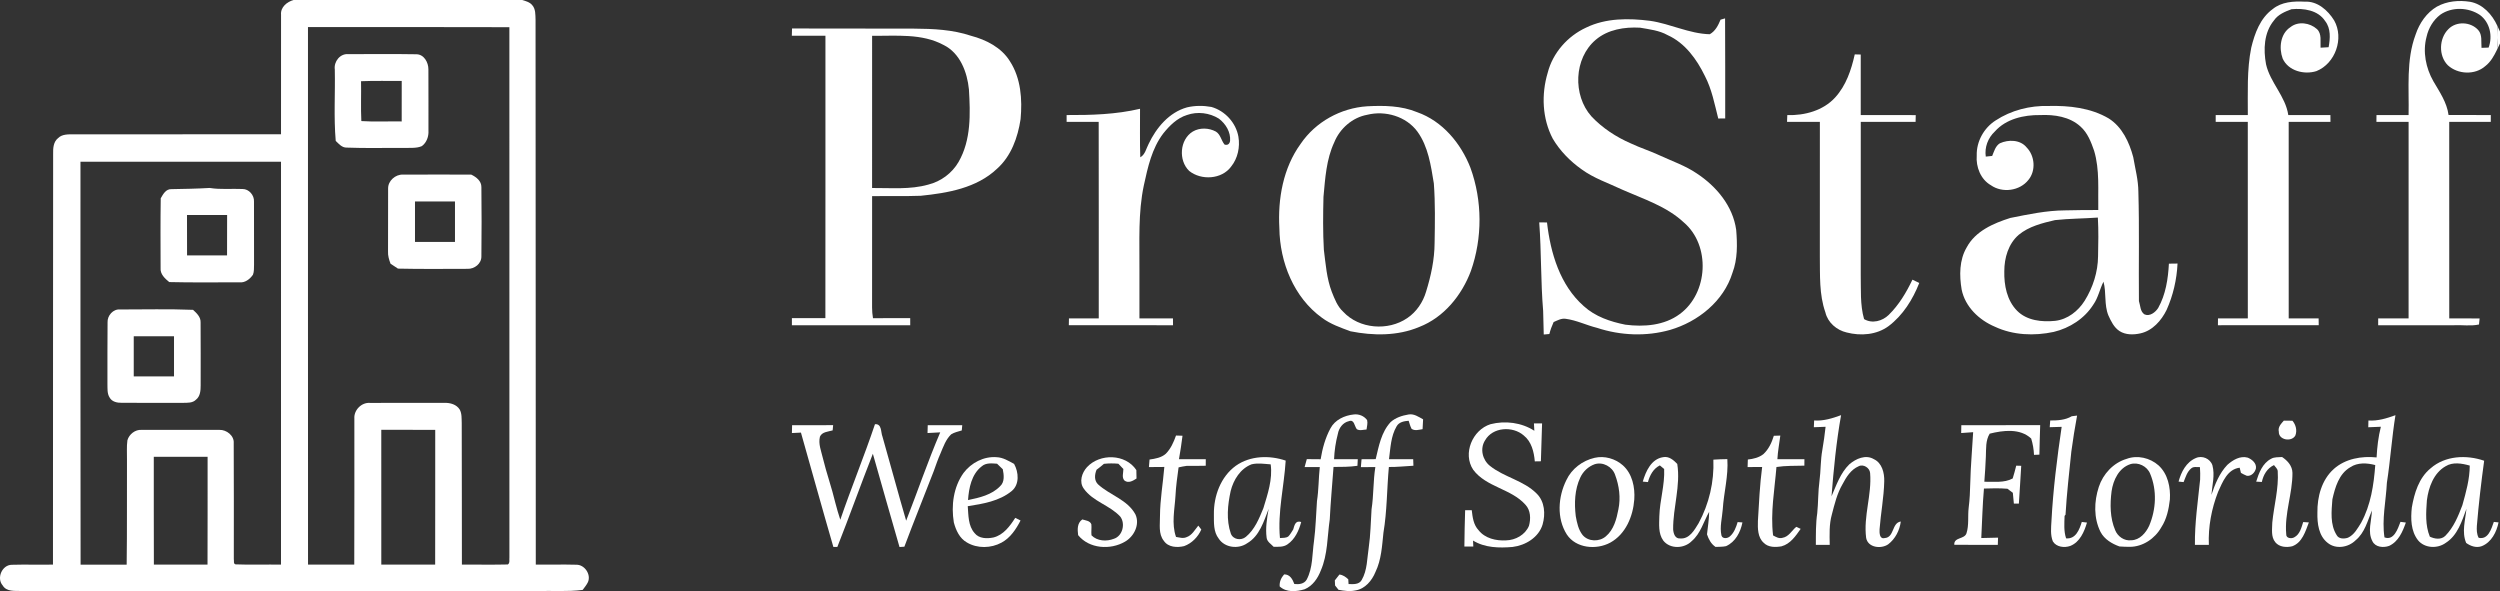
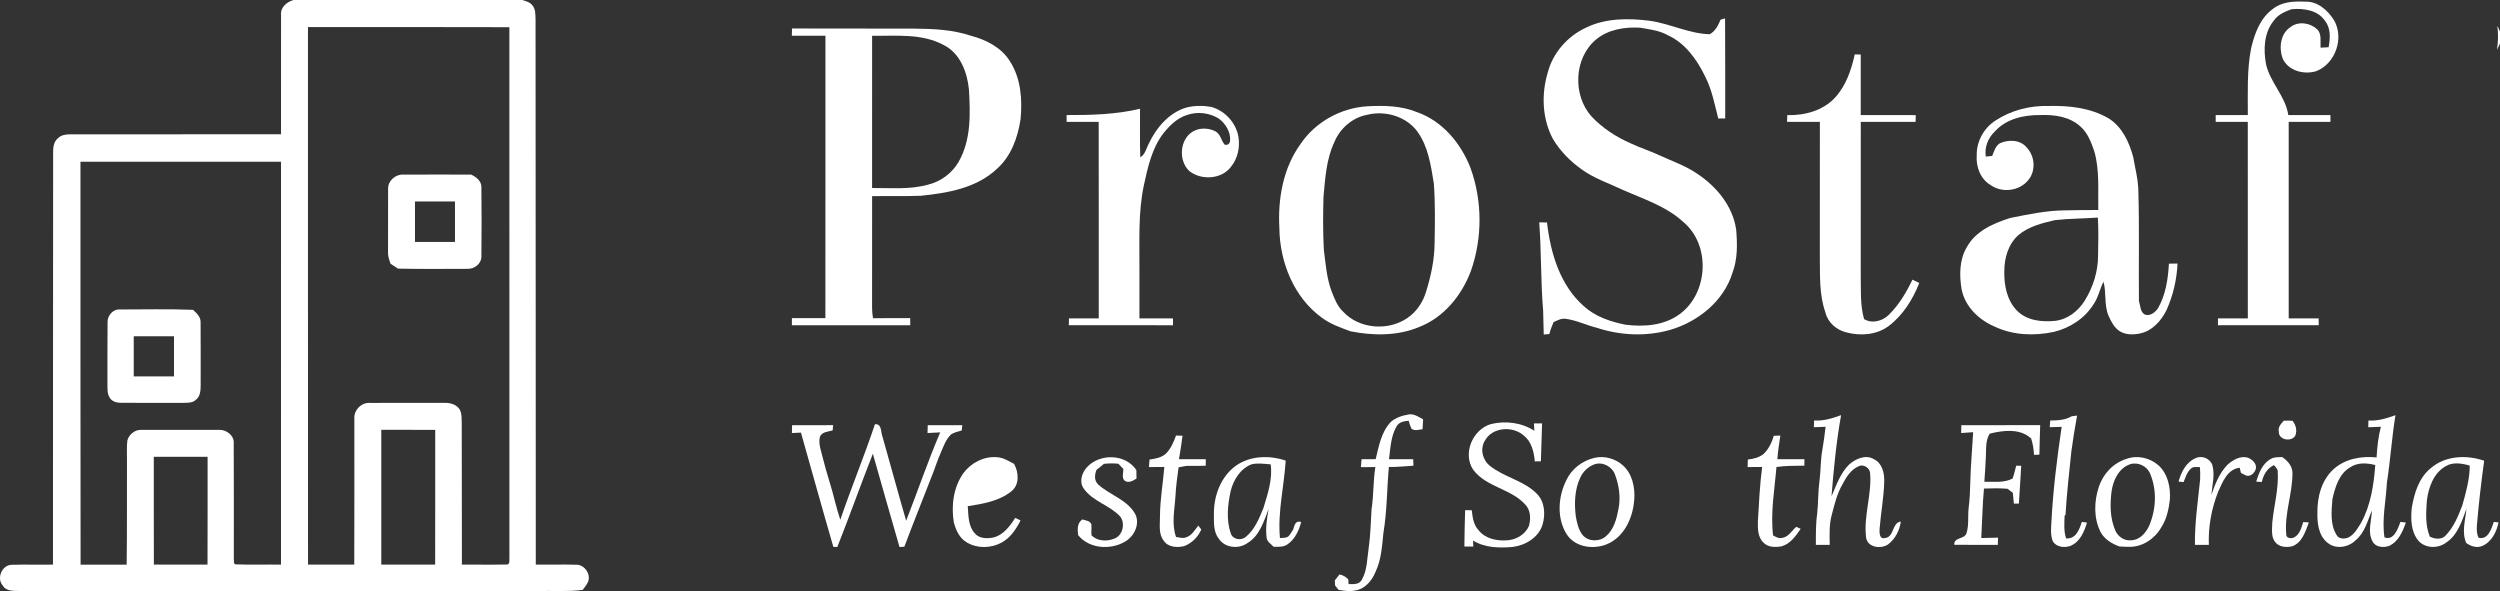
<svg xmlns="http://www.w3.org/2000/svg" id="Layer_1" viewBox="0 0 1511.66 357.44">
  <rect x="0" y="0" width="1511.66" height="357.44" fill="#333333" stroke="none" />
  <defs>
    <style>      .cls-1 {        fill: #fff;      }    </style>
  </defs>
  <g>
    <path class="cls-1" d="M177.53,0h138.26c2.11.66,4.43,1.24,5.93,3,2.25,2.4,1.98,5.96,2.11,9.01.17,109.8,0,219.6.14,329.4,8.17.06,16.34-.17,24.51.06,5-.09,9.01,5.83,7.06,10.45-.8,1.75-2.09,3.21-3.21,4.77-9.17,1.19-18.44.41-27.66.7-103.99-.01-207.98.06-311.97-.04-3.85-.13-8.79.53-11.08-3.36-3.86-4.41-.36-12.43,5.49-12.48,8.3-.25,16.62.05,24.92-.11.06-82.8,0-165.6.1-248.41-.07-3.35.13-7.19,2.97-9.46,2.51-2.51,6.23-2.28,9.49-2.31,41.78-.04,83.56-.01,125.33-.02.03-24.11-.03-48.21.02-72.32-.4-4.53,3.6-7.78,7.59-8.88ZM186.22,16.38c.03,108.34-.04,216.68.03,325.02,9.32,0,18.64,0,27.96.01.1-29.46.06-58.92.06-88.38-.36-5.02,4.31-9.79,9.36-9.41,15.01.01,30.02.03,45.02-.01,3.49-.16,7.45.92,9.36,4.09,1.33,2.49,1.06,5.41,1.18,8.14.12,28.52.03,57.04.1,85.56,9.27-.08,18.55.15,27.81-.09,1.39-1.02.72-2.89.92-4.33-.06-106.85-.02-213.69-.02-320.54-40.59-.16-81.19-.04-121.78-.06ZM48.66,97.8c.04,81.21-.09,162.41.07,243.62,9.28-.03,18.57-.03,27.86,0,.3-21.15.09-42.31.19-63.47.09-3.9-.29-7.84.26-11.72,1.02-3.64,4.72-6.58,8.58-6.3,15.68,0,31.37-.01,47.06,0,4.29-.15,9.03,3.5,8.64,8.09.14,23.34.05,46.69.06,70.03.27,1.01-.41,2.9,1.08,3.2,9.13.36,18.3.03,27.45.14.03-81.2,0-162.4.01-243.6H48.66ZM230.55,259.9c.01,27.17,0,54.33.01,81.5h32.57c.08-27.16,0-54.32.04-81.49-10.87-.03-21.74,0-32.62-.01ZM92.99,276.2c.04,21.74-.06,43.47.05,65.21,10.81-.02,21.63-.02,32.44,0,.11-21.74.02-43.47.05-65.21h-32.54Z" />
-     <path class="cls-1" d="M202.44,42.01c-.67-4.76,3.21-9.75,8.22-9.27,13.66-.02,27.33-.16,40.98.07,4.73-.06,7.43,4.94,7.4,9.13.08,12.35,0,24.71.03,37.07.23,3.49-1.1,7.23-3.99,9.34-3.28,1.44-7,.95-10.48,1.12-11.65-.12-23.32.25-34.96-.22-2.89.07-4.76-2.25-6.64-4.05-1.24-14.35-.26-28.8-.56-43.19ZM218.31,49.11c.16,8.03-.22,16.08.18,24.1,8.11.54,16.27.07,24.4.22.03-8.16,0-16.33.02-24.5-8.2.08-16.41-.17-24.6.18Z" />
    <path class="cls-1" d="M234.68,113.89c-.04-4.57,4.45-8.49,8.91-8.31,13.78-.07,27.56-.02,41.34-.01,3.02,1.45,6.21,3.85,6.15,7.57.16,13.95.16,27.91,0,41.87.1,4.39-4.18,7.71-8.36,7.54-14.03.02-28.06.19-42.09-.13-1.48-1.02-2.97-1.99-4.48-2.96-.9-2.4-1.67-4.89-1.52-7.5.05-12.69-.02-25.38.05-38.07ZM250.93,121.84c.01,8.15.01,16.3,0,24.46h24.18v-24.47c-8.06,0-16.12,0-24.18.01Z" />
-     <path class="cls-1" d="M97.19,119.89c1.47-2.52,3.1-5.67,6.52-5.52,7.7-.13,15.39-.27,23.08-.72,6.57,1.06,13.23.34,19.84.63,3.94-.04,7.19,3.81,6.95,7.65.05,12.68,0,25.36.03,38.04-.09,2.04.11,4.19-.65,6.13-1.84,2.68-4.81,5.02-8.25,4.61-14.13-.04-28.26.21-42.38-.15-2.61-2.14-5.56-4.8-5.22-8.53-.04-14.05-.13-28.1.08-42.14ZM113.07,130.01c.03,8.14-.03,16.29.04,24.43,8.06,0,16.12,0,24.18,0,.06-8.14,0-16.29.04-24.43-8.09-.01-16.17-.02-24.26,0Z" />
    <path class="cls-1" d="M65.04,194.95c-.21-4.1,3.34-8.22,7.6-7.82,14.69.01,29.41-.37,44.09.22,2.18,2.01,4.69,4.32,4.56,7.57.09,12.7.05,25.39.04,38.09,0,3.04-.2,6.63-2.82,8.66-2.05,2.08-5.11,1.87-7.79,1.92-12.37-.01-24.74.06-37.12-.03-2.68.07-5.86-.58-7.28-3.12-1.65-2.5-1.26-5.6-1.36-8.43.06-12.35-.08-24.71.08-37.06ZM80.87,203.33v24.27h24.35v-24.27h-24.35Z" />
  </g>
  <g>
    <path class="cls-1" d="M1374.23,5.48c5.42-4.41,12.64-4.81,19.33-4.47,7.68-.45,14.07,5.22,17.85,11.39,6.04,10.76.74,25.98-10.73,30.59-7.36,2.36-17.08-.1-20.44-7.61-2.35-6.38-1.41-15.02,4.73-18.99,4.69-3.71,11.75-2.64,16.02,1.21,3.06,2.89,1.93,7.48,2.17,11.24,1.61-.07,3.24-.16,4.88-.29.94-5.28,1.43-11.31-2.09-15.8-4.31-6.67-13.09-7.87-20.37-7.17-3.96,1.48-8.15,3.17-10.62,6.81-6.06,7.34-6.43,17.57-4.76,26.52,2.53,11.08,11.77,19.26,13.45,30.67,8.49-.02,16.97-.01,25.47-.01,0,1.03.02,3.08.03,4.11-8.42.04-16.84,0-25.26.02.01,39.61,0,79.23.01,118.84h18.09c.02,1.02.05,3.07.06,4.1-20.32.05-40.64.02-60.95.02l.04-4.12h18.04c-.01-39.62.03-79.23-.02-118.85-6.47.02-12.94,0-19.41.01-.02-1.38-.02-2.76,0-4.13h19.43c.06-13.58-.63-27.3,2.06-40.69,2.11-8.74,5.42-17.91,12.99-23.4Z" />
-     <path class="cls-1" d="M1473.58,3.97c6.01-3.32,13.25-3.95,19.95-2.89,7.68,1.34,13.43,7.69,16.52,14.53.63,4.84.54,9.75-.25,14.57-1.77,3.63-3.8,7.31-7.06,9.81-6.23,5.5-16.58,5.02-22.61-.52-5.72-5.72-5.37-16.22.31-21.84,4.8-4.96,13.46-4.51,18.03.51,2.63,2.95,1.69,7.18,2.02,10.79,1.41-.05,2.84-.1,4.29-.15,2.56-6.88.8-15.22-5.23-19.71-7-4.72-16.99-5.06-24-.17-4.24,3.24-7.13,8.13-8.28,13.32-2.43,9.03-.47,18.87,4.1,26.9,3.76,6.46,8.19,12.8,9.18,20.42,8.51.06,17.03.01,25.55.03-.03,1.38-.03,2.76-.01,4.14-8.38-.02-16.75-.02-25.13,0,.03,39.61,0,79.22.02,118.83,6.11.01,12.23-.01,18.36.01-.09.91-.28,2.74-.38,3.66-5,1.1-10.23.19-15.31.45-15.22.01-30.44,0-45.65.01-.02-1.38-.01-2.76.01-4.14,6.12.02,12.25.01,18.38.01.01-39.61,0-79.22.01-118.83-6.49-.02-12.98-.01-19.46-.01,0-1.38.01-2.76.04-4.14,6.46.02,12.94,0,19.41,0,.36-16.25-1.57-33.14,4.26-48.69,2.27-6.84,6.63-13.22,12.93-16.91Z" />
    <path class="cls-1" d="M959.1,16.67c11.95-5.8,25.75-5.72,38.65-4.08,12.23,1.77,23.65,7.79,36.08,8.11,3.43-1.93,5.08-5.34,6.53-8.81.68-.19,2.05-.59,2.73-.78.17,20.17.02,40.34.08,60.51-1.42.01-2.83.02-4.21.04-2.21-8.69-3.88-17.67-8.07-25.7-4.91-10.1-11.99-19.97-22.52-24.71-5.12-2.89-11.01-3.49-16.67-4.51-9.37-.53-19.48,1.05-26.83,7.33-13.23,11.21-13.98,33.51-2.6,46.29,6.65,7.07,14.94,12.48,23.81,16.34,5.77,2.74,11.91,4.62,17.68,7.36,7.47,3.44,15.35,6.14,22.19,10.79,11.87,7.79,21.87,19.71,23.86,34.15.71,8.67.88,17.69-2.25,25.95-5.3,17.21-20.87,29.62-37.75,34.54-14.36,4.06-29.93,3.43-44.07-1.23-6.44-1.58-12.47-4.64-19.09-5.5-2.61-.38-4.94,1-7.23,1.98-1.06,2.33-1.95,4.74-2.58,7.23-1.14.1-2.28.2-3.4.3-.14-4.76-.22-9.51-.36-14.26-1.49-17.81-1.04-35.73-2.37-53.55,1.55.01,3.12.03,4.7.06,2.1,18.42,7.86,37.93,22.22,50.58,6.96,6.36,16.1,9.42,25.18,11.23,11.22,1.44,23.52.52,32.88-6.43,17.19-12.58,18.77-41.46,2.46-55.39-10.53-9.83-24.48-14.17-37.37-19.89-8.25-3.91-17.07-6.82-24.51-12.27-6.92-4.92-13.02-11.13-17.36-18.46-6.41-12.17-6.98-26.84-3.08-39.89,3.06-12.03,12.06-22.18,23.27-27.33Z" />
    <path class="cls-1" d="M478.79,21.6c.04-1.46.07-2.92.12-4.38,24.59.13,49.17-.04,73.75.09,11.61.07,23.42.61,34.52,4.34,9.17,2.42,18.35,7.09,23.48,15.39,6.67,10.29,7.55,23.1,6.45,35.01-1.68,11.09-5.7,22.39-14.29,30.03-12.33,11.66-29.84,14.65-46.09,16.3-9.8.36-19.6.07-29.4.23,0,22.46.03,44.91-.02,67.36-.01,2.16.21,4.31.55,6.44,7.5-.08,15.01-.03,22.51-.04,0,1.43,0,2.86.01,4.3-23.85,0-47.7-.01-71.55,0-.01-1.44,0-2.87,0-4.3,6.75,0,13.5,0,20.25-.01.08-56.91,0-113.83.03-170.75-6.77-.02-13.55,0-20.32,0ZM527.33,21.64c0,30.68.02,61.36-.01,92.04,11.33-.09,22.91,1.08,33.96-2.05,7.64-1.9,14.4-6.9,18.34-13.73,7.64-13.27,7.13-29.11,6.25-43.87-1.03-10.42-5.35-21.93-15.31-26.83-13.23-7.13-28.77-5.39-43.23-5.56Z" />
    <path class="cls-1" d="M1109.64,58.95c6.59-7.18,9.78-16.71,11.86-26.06.9.02,2.71.06,3.62.08v36.6c11.08.02,22.17-.04,33.26.03-.05,1.37-.08,2.74-.09,4.1-11.06-.01-22.11.01-33.15-.01-.04,30.77,0,61.54-.02,92.31.19,9-.46,18.17,2.01,26.93,4.84,2.93,11.06,1.25,14.91-2.53,6.16-6.03,10.65-13.56,14.34-21.3,1.35.67,2.74,1.34,4.12,2.01-3.91,9.97-9.87,19.51-18.5,26.04-7.22,5.35-16.88,6.09-25.38,3.88-6.04-1.39-11.43-5.98-12.87-12.14-3.84-10.87-3.2-22.53-3.36-33.86.02-27.11,0-54.22.02-81.33-6.62-.01-13.24,0-19.85,0,.03-1.37.08-2.74.15-4.11,10.46.32,21.68-2.7,28.93-10.64Z" />
    <path class="cls-1" d="M717.71,64.93c4.81-1.14,9.91-1.15,14.77-.27,8.22,2.33,14.85,9.53,16.34,17.98,1.06,6.25-.37,13.1-4.4,18.09-5.69,7.78-18.1,8.47-25.38,2.61-6.57-6.32-5.76-18.93,2.18-23.79,4.18-2.48,9.71-2.29,13.94-.01,2.89,1.73,3.25,5.44,5.3,7.89,1.87.58,3.08-.45,3.33-2.29.42-5.3-2.66-10.28-6.77-13.4-5.67-3.55-13.01-4.44-19.34-2.19-5.91,1.83-10.47,6.39-14.26,11.1-6.95,9.08-9.39,20.49-11.78,31.42-3.55,16.74-2.54,33.93-2.67,50.93v29.54h20.28c.01,1.03.02,3.09.03,4.12-21.01,0-42.01.04-63.01-.02.02-1.03.06-3.08.08-4.1h18.02c-.03-39.62.07-79.25-.04-118.87-6.47.05-12.93.02-19.39.03,0-1.38,0-2.75,0-4.13,14.85.07,29.87-.36,44.39-3.79.07,9.78-.2,19.57.15,29.34,2.98-1.68,3.55-5.26,5.03-8.07,4.66-9.81,12.36-19.09,23.2-22.12Z" />
    <path class="cls-1" d="M786.47,86.95c9-13.25,24.25-21.65,40.17-22.68,10.18-.54,20.71-.39,30.27,3.57,15.31,5.38,26.49,18.85,32.23,33.66,7.22,19.91,7.29,42.37.26,62.34-5.51,14.72-16.32,28.08-31.25,33.87-13.09,5.51-27.83,5.34-41.56,2.61-5.96-2.22-12.05-4.3-17.21-8.14-17.03-12.27-25.55-33.66-25.79-54.21-1-17.76,2.25-36.39,12.88-51.02ZM826.69,69.41c-8.93,1.61-16.56,8.33-19.92,16.67-4.82,10.29-5.47,21.82-6.51,32.95-.26,10.66-.38,21.34.23,31.98,1.1,8.54,1.68,17.28,4.78,25.41,1.72,4.3,3.4,8.85,6.9,12.06,9.69,10.47,27.19,11.81,38.81,3.82,5.53-3.73,9.45-9.58,11.32-15.94,2.95-9.51,5.09-19.36,5.15-29.35.21-12.03.43-24.09-.45-36.09-1.78-10.78-3.36-22.29-9.94-31.34-6.8-9.25-19.45-12.89-30.37-10.17Z" />
    <path class="cls-1" d="M1206.66,72.85c9.39-6.18,20.78-9.07,31.99-8.77,12.47-.31,25.49,1.1,36.43,7.54,8.16,5.17,12.42,14.41,14.82,23.43,1.18,6.97,3.07,13.85,3.1,20.97.63,22,.12,44.02.33,66.03.92,2.7.7,6.35,3.39,8.06,3.18,1.4,6.57-1.27,8.24-3.86,4.58-8.14,6-17.61,6.5-26.82,1.73-.04,3.46-.06,5.22-.07-.46,9.65-2.66,19.24-6.62,28.06-3.17,6.45-8.54,12.56-15.82,14.16-4.21.93-8.95,1-12.68-1.41-3.34-2.21-5.11-5.95-6.71-9.48-2.63-6.48-1.13-13.71-2.94-20.36-2.29,4.5-3.16,9.64-6.11,13.8-5.33,8.5-14.33,14.25-23.99,16.57-11.78,2.52-24.52,2.03-35.54-3.13-9.56-4.03-18.01-12.02-20.13-22.49-1.43-8.48-1.45-17.85,3.04-25.47,5.27-9.89,16.24-14.61,26.39-17.82,10.9-2.18,21.88-4.51,33.04-4.58,6.71-.19,13.43-.21,20.15-.22-.26-11.96.95-24.24-2.53-35.87-1.84-5.29-3.94-10.81-8.24-14.62-6.53-5.96-15.79-7.29-24.31-6.92-9.89-.13-20.67,2.26-27.49,9.96-4.13,3.87-6.27,9.5-5.46,15.15,1.27-.13,2.58-.26,3.88-.4,1.14-2.72,1.96-5.99,4.63-7.64,5.19-2.36,12.37-2.25,16.2,2.51,4.99,5.07,5.69,14.03,1.11,19.58-5.22,6.73-15.81,8.14-22.72,3.27-6.23-3.57-9.1-11.07-8.57-18-.21-8.45,4.32-16.62,11.4-21.16ZM1220.63,142c-6.25,5.43-8.7,13.92-8.7,21.97-.2,8.48,1.56,17.68,7.73,23.93,5.92,5.99,15.05,6.93,23.03,6.1,7.51-.86,13.89-5.89,17.83-12.15,4.99-8.03,8.02-17.4,8.1-26.9.17-7.79.33-15.61-.12-23.4-8.63.63-17.31.6-25.91,1.54-7.68,1.79-15.75,3.77-21.96,8.91Z" />
-     <path class="cls-1" d="M804.47,259.02c2.72-5.18,8.53-7.85,14.13-8.41,3.04-.39,6.26.91,8.05,3.43.48,1.88-.15,3.8-.35,5.67-1.95.07-4.12.91-5.89-.2-1.48-1.85-1.5-6.12-4.77-4.85-3.63.81-6.06,4.14-6.68,7.67-1.32,5.01-2.08,10.15-2.29,15.33,4.77.02,9.55.01,14.33.01-.08,1.32-.14,2.66-.2,3.99-4.8.67-9.64.7-14.46.69-.76,10.57-1.76,21.12-2.28,31.7-1.52,10.35-1.16,21.21-5.43,30.96-1.8,4.72-4.96,9.28-9.74,11.29-4.92,1.48-11.04,2.07-15.1-1.7-.25-2.79.88-5.23,2.68-7.29,3.5-.04,5.1,2.93,6.17,5.81,2.74.33,5.9.02,7.45-2.62,3.83-7.18,3.3-15.54,4.45-23.37,1.05-8.02,1.21-16.1,1.79-24.15,1.08-6.82.94-13.73,1.7-20.57-3.06.03-6.12.04-9.17.01.41-1.61.86-3.2,1.32-4.8,2.78.03,5.57.05,8.37.07,1.04-6.44,2.81-12.9,5.92-18.67Z" />
    <path class="cls-1" d="M840.85,255.23c2.95-2.67,6.95-3.96,10.82-4.6,3.28-.62,6.11,1.44,8.83,2.93-.06,1.98-.16,3.97-.32,5.95-2.2.31-4.65,1.18-6.65-.21-.81-1.55-1.24-3.23-1.77-4.87-2.73.19-5.87.76-7.3,3.4-3.5,5.97-3.68,13.13-4.58,19.82,4.87.03,9.75.03,14.63,0,.04,1.32.09,2.64.14,3.97-4.95.24-9.88.83-14.85.76-1.22,13.23-1.07,26.59-3.28,39.71-.85,8.04-1.25,16.38-4.83,23.78-2.1,5.2-6.3,10.24-12.11,11.15-3.41.75-6.88.24-10.24-.39-.7-.88-1.39-1.75-2.07-2.62-.04-.76-.11-2.3-.15-3.06.93-1.18,1.85-2.36,2.77-3.54,2.13.21,3.84,1.46,5.36,2.88.05.72.14,2.14.18,2.86,2.76.11,6.34.41,7.93-2.42,3.47-5.98,3.24-13.11,4.28-19.74,1.11-7.65,1.18-15.37,1.69-23.06,1.33-8.46.93-17.07,2.3-25.52-2.93.03-5.85.05-8.76.07.12-1.6.26-3.2.41-4.79,2.84-.01,5.7-.02,8.55-.05,1.87-7.81,3.36-16.29,9.02-22.4Z" />
    <path class="cls-1" d="M1252.73,251.68c1.05-.14,2.12-.27,3.21-.39-1.36,7.23-2.48,14.5-3.48,21.78-1.28,12.71-2.79,25.41-3.51,38.16l-.57.7c-.14,4.55-.56,9.21.92,13.6,5.88.55,8.07-5.38,9.48-9.93.79.1,2.36.28,3.14.38-1.63,5.57-4.31,11.81-10.08,14.12-3.58,1.27-8.41.74-10.55-2.74-1.57-3.9-1.08-8.19-.85-12.27,1-19.1,3.4-38.08,6.17-56.99-2.42.05-4.83.13-7.22.21.09-1.36.19-2.71.31-4.06,4.46.01,9.08-.22,13.03-2.57Z" />
    <path class="cls-1" d="M1096.95,254.24c5.66.41,11.05-1.3,16.29-3.21-2.91,16.23-4.49,32.64-5.79,49.07,2.95-6.76,5.36-14.09,10.78-19.35,3.95-3.38,9.87-6.06,14.81-3.12,4.97,2.28,6.43,8.34,6.29,13.34-.2,9.75-2.1,19.38-2.83,29.09-.09,2.08-.07,6.08,3.08,5.29,5.93-.34,4.22-9.23,9.76-10.01-.68,5.33-3.31,10.48-7.6,13.77-4.29,2.99-12.3,2.06-13.35-3.88-1.71-13.17,3.51-26.05,2.4-39.22-.23-3.14-4.11-5.6-6.98-4.06-4.67,2.02-7.44,6.54-9.71,10.85-3.29,5.63-4.81,12.04-6.44,18.29-1.69,5.97-1.39,12.24-1.29,18.37h-8.39c.03-6.4-.1-12.84.85-19.2.66-6.46.45-12.98,1.34-19.42.84-6.23.59-12.56,1.73-18.75.75-4.66,1.5-9.33,1.97-14.03-2.37.09-4.75.17-7.1.27.04-1.37.1-2.73.18-4.09Z" />
    <path class="cls-1" d="M1432.1,254.26c5.68.39,11.08-1.31,16.35-3.21-2.21,13.57-3.07,27.32-5.19,40.9-.54,10.98-3.12,22-1.46,32.98,5.76,2.19,8.11-5.31,9.68-9.39.81.1,2.44.32,3.26.42-1.93,5.5-4.48,11.53-10.13,14.12-3.44,1.25-8.33.86-10.1-2.83-3.09-5.82-.45-12.44-.3-18.59-2.64,6.31-4.32,13.5-9.87,18.04-4.35,4.34-11.93,5.6-16.87,1.56-5.47-4.24-6.36-11.75-6.22-18.19-.15-9.62,2.56-19.95,9.96-26.54,6.99-6.2,16.77-7.89,25.83-6.94.32-6.25,1.05-12.48,2.58-18.55-2.55.1-5.09.2-7.61.31.01-1.37.04-2.73.09-4.09ZM1421.14,282.51c-6.88,3.98-9.2,12.18-10.83,19.42-.54,7.19-1.48,15.22,2.59,21.64,1.3,2.41,4.55,2.33,6.83,1.56,3.81-1.76,5.84-5.68,7.98-9.08,5.81-10.67,7.64-22.88,8.52-34.84-4.95-1.32-10.66-1.67-15.09,1.3Z" />
    <path class="cls-1" d="M1380.96,254.34c1.71.01,3.44.03,5.19.06,2.07,2.45,2.94,5.83,1.78,8.91-2.21,4.12-10.19,2.83-10.01-2.25-.66-2.78,1.36-4.84,3.04-6.72Z" />
    <path class="cls-1" d="M901.26,256.49c8.89-2.25,18.71-1.04,26.5,3.98-.09-1.5-.17-2.98-.24-4.47,1.63,0,3.27,0,4.92.01-.23,7.63-.49,15.27-.72,22.91-1.24.01-2.47.03-3.68.06-.49-5.73-1.97-11.96-6.71-15.69-6.66-5.81-18.86-5.1-23.39,3.03-3.19,4.97-1.55,11.81,2.99,15.38,8.59,6.9,20.39,8.81,28.25,16.76,4.9,4.79,5.37,12.37,3.59,18.64-2.34,7.87-10.38,12.69-18.17,13.62-8.1.69-16.76.54-23.9-3.86l.16,3.6h-5.4c.1-7.32.19-14.64.46-21.96,1.32-.01,2.65,0,4,0,.49,4.27,1.02,8.81,4.12,12.09,3.86,4.95,10.6,6.5,16.6,6.15,5.75-.11,11.62-3.38,13.88-8.81,1.17-4.24,1.03-9.38-2.14-12.75-8.64-9.72-23.7-10.57-31.59-21.14-6.5-9.76-.45-24.13,10.47-27.55Z" />
    <path class="cls-1" d="M478.95,257.09c8.27-.02,16.55-.01,24.82-.01-.1,1.05-.2,2.1-.29,3.16-2.68.78-6.45.85-7.7,3.82-1.08,4.36.8,8.7,1.77,12.91,2.2,9.13,5.41,17.97,7.56,27.11.91,3.42,1.86,6.83,2.99,10.19,6.63-19.39,14.44-38.36,20.97-57.79,4.27-.28,3.41,4.78,4.54,7.56,4.85,16.91,9.36,33.92,14.31,50.8,6.96-17.76,13.08-35.87,20.6-53.41-2.57.15-5.12.28-7.68.41.04-1.59.08-3.17.13-4.75,6.95-.02,13.91-.01,20.87-.01-.1,1.06-.2,2.12-.29,3.19-2.18.67-4.47,1.13-6.42,2.35-3.25,3.1-4.72,7.47-6.43,11.5-1.58,3.53-2.82,7.2-4.13,10.83-5.86,15.22-12.02,30.33-17.73,45.61-.98.06-1.97.12-2.94.2-5.33-18.81-10.88-37.56-16.11-56.4-7.36,18.71-14.08,37.67-21.48,56.35-.6,0-1.81-.02-2.41-.02-6.69-23-13.05-46.08-19.6-69.12-1.83.09-3.65.18-5.46.27.03-1.59.06-3.17.11-4.75Z" />
    <path class="cls-1" d="M1185.94,257.1c15.89-.06,31.79,0,47.69-.03-.17,5.95-.39,11.89-.48,17.84-1.11.04-2.19.09-3.26.13-.14-3.35-.72-6.66-1.7-9.86-6.69-6.3-16.93-5-25.1-2.96-2.56,4.17-2.1,9.15-2.31,13.81-.15,5.1-.58,10.18-.92,15.27,5.73-.17,11.87.87,17.14-1.99.79-2.56,1.51-5.14,2.14-7.74.75.02,2.26.06,3.02.08-.41,7.62-.96,15.23-1.42,22.85h-3.03c-.2-2.18-.37-4.35-.62-6.52-1.11-.81-2.19-1.63-3.26-2.45-4.74-.37-9.48-.31-14.21-.12-.87,9.95-1.1,19.94-1.61,29.92,3.37-.1,6.76-.18,10.14-.24-.07,1.46-.12,2.91-.15,4.37-8.78-.03-17.55.07-26.32-.06-.28-4.73,6.1-3.15,7.38-6.94,1.6-4.96.7-10.31,1.32-15.43.64-4.99.85-10.02.97-15.05.22-10.24,1.2-20.43,1.74-30.65-2.43.17-4.84.33-7.24.51,0-1.59.04-3.16.09-4.74Z" />
    <path class="cls-1" d="M711.09,263.35c1.3.03,2.61.07,3.93.12-.54,4.75-1.35,9.47-2.14,14.18,5.4.03,10.8.03,16.21.01,0,.99-.01,2.97-.02,3.96-3.81.06-7.61.13-11.42.06-1.68.28-3.37.5-5.01.93-.78,5.75-1.6,11.5-1.88,17.3-.48,8.21-2.5,16.74.34,24.76,2.05.3,4.26,1.08,6.28.16,3.37-1.11,5.06-4.44,7.19-7.01.61.77,1.24,1.53,1.81,2.36-1.95,4.48-5.76,8.38-10.4,10.04-4.2,1-9.58.76-12.23-3.17-3.44-4.26-2.28-10.03-2.35-15.08.06-9.93,1.82-19.74,2.63-29.62-3.11,0-6.22.04-9.32.07.11-1.52.23-3.04.38-4.56,3.46-.47,7.2-1.11,9.89-3.55,2.98-3.04,4.72-7,6.11-10.96Z" />
    <path class="cls-1" d="M1066.27,274.59c3.17-2.94,5.06-7,6.3-11.09.98-.03,2.95-.09,3.93-.12-.62,4.76-1.52,9.48-1.78,14.29,5.44,0,10.9.01,16.35-.01,0,.97-.02,2.93-.03,3.9-5.63.17-11.29-.05-16.88.82-1.12,13.75-3.7,27.55-2.04,41.37,1.72.92,3.58,2.08,5.64,1.46,3.82-.62,5.66-4.36,8.36-6.66.89.38,1.79.79,2.69,1.23-3.01,4.28-6.22,9.11-11.58,10.56-3.65.64-8.03.71-10.8-2.15-3.66-3.3-3.6-8.67-3.48-13.2.65-10.9,1.14-21.81,2.56-32.63-2.94,0-5.87.03-8.8.06.03-1.52.08-3.04.15-4.56,3.31-.36,6.73-1.15,9.41-3.27Z" />
    <path class="cls-1" d="M657.25,282.48c7.81-8.42,23.33-8.14,29.86,1.76.03,1.69.06,3.39.1,5.1-2.1,1.37-4.77,3.01-7.19,1.31-1.91-1.83-.72-4.78-.75-7.06-1.02-1.06-2.02-2.12-3.02-3.19-2.91-.25-5.84-.27-8.74.06-1.44,1.25-2.92,2.45-4.45,3.57-1.19,2.86-1.55,6.4.83,8.79,7.13,6.59,17.88,9.28,22.69,18.28,2.77,6.08-.86,13.3-6.35,16.44-8.81,5.15-21.65,4.32-28.32-3.95-.43-3.44-.65-7.25,2.51-9.5,1.9.61,4.71.72,5.49,2.95.22,2.21-.17,4.44.08,6.66,3.47,3.55,9.14,3.82,13.55,2.08,5.24-1.67,7.09-9.11,3.86-13.39-6.34-6.93-16.62-9.12-22.11-16.97-2.92-4.05-1.12-9.54,1.96-12.94Z" />
    <path class="cls-1" d="M964.23,276.82c5.98-1.38,12.49.5,17.05,4.54,5.73,5.11,7.42,13.29,6.91,20.66-.74,10.16-5.2,21-14.53,26.09-8.37,4.53-20.71,3.48-26.26-4.93-6.22-9.78-5.3-22.78-.28-32.86,3.21-6.87,9.76-11.83,17.11-13.5ZM964.19,280.72c-3.83,1.39-6.97,4.36-8.66,8.05-3.4,7.22-3.66,15.51-2.73,23.31.73,3.99,1.57,8.22,4.17,11.46,3.43,4.05,10.05,4.18,13.99.8,4.83-4.01,6.5-10.42,7.62-16.33,1.48-6.98.49-14.31-2-20.93-1.68-4.89-7.4-8.02-12.39-6.36Z" />
    <path class="cls-1" d="M1285.87,277.47c6.51-2.44,14.15-.64,19.29,3.91,5.67,5.15,7.37,13.3,6.89,20.66-.68,5.85-1.92,11.84-5.21,16.84-3.81,6.78-11.19,11.8-19.1,11.77-2.08.03-4.14-.12-6.19-.23-4.59-1.65-9.08-4.32-11.42-8.75-4.24-8.42-3.94-18.48-1.05-27.27,2.55-7.81,8.8-14.57,16.79-16.93ZM1288.15,280.66c-6.94,2.29-10.36,9.59-11.35,16.35-1,7.86-.99,16.19,2.18,23.59,1.51,3.79,5.52,6.61,9.69,6.08,5.12-.08,8.89-4.48,10.87-8.8,4.18-9.88,4.79-21.45.58-31.42-1.8-4.56-7.26-7.24-11.97-5.8Z" />
    <path class="cls-1" d="M1327.71,276.98c3.85-1.78,8.73.31,10.06,4.36,1.59,5.9-.12,11.97-.61,17.9,2.18-6.49,4.83-13.1,9.62-18.14,3.3-2.95,7.78-5.68,12.38-4.37,2.54,1.06,5.33,3.34,4.94,6.42-.53,2.47-2.76,4.88-5.45,4.57-1.3-.46-2.47-1.16-3.64-1.79-.19-.78-.56-2.34-.75-3.13-7.45.9-10.36,8.71-13.07,14.63-3.95,10.14-6.03,21.14-5.57,32.04-2.82-.01-5.63-.01-8.43-.01-.16-13.24,1.82-26.36,3.15-39.48.15-2.52.02-5.04-.12-7.54-1.76.11-3.82-.51-5.26.77-2.55,2.07-3.42,5.38-4.61,8.29-.76-.07-2.29-.22-3.05-.3,1.55-5.75,4.63-11.79,10.41-14.22Z" />
    <path class="cls-1" d="M1469.71,283.17c8.78-7.71,21.71-8.27,32.37-4.58-1.79,13.09-3.32,26.2-4.41,39.37-.14,2.44-.12,5.02,1.09,7.23,5.78,1.32,7.69-5.46,9.17-9.61.71.07,2.14.23,2.85.3-1.16,5.82-4.31,12-10.08,14.34-3.31,1.26-6.76.04-9.49-1.91-2.81-6.69-.5-13.78.16-20.63-2.76,7.49-5.35,16.04-12.48,20.55-4.97,3.67-12.81,3.37-16.82-1.58-4.35-5.59-4.44-13.04-3.73-19.76,1.5-8.7,4.25-17.91,11.37-23.72ZM1478.75,281.93c-7.22,4.12-10.3,12.76-11.3,20.59-.52,7.33-1.08,15.01,1.78,21.98,2.92,1.39,6.8,2.02,9.35-.49,5.06-5.1,7.84-11.97,10.34-18.58,2.18-7.8,4.43-15.74,4.44-23.91-4.68-1.32-10.26-2.32-14.61.41Z" />
-     <path class="cls-1" d="M582.62,285.98c4.61-6.15,12.26-10.15,20.03-9.53,3.86.15,7.23,2.27,10.54,4.05,2.79,5.04,3.38,12.43-1.47,16.43-7.45,6.1-17.32,7.7-26.55,9.15.44,5.55.2,11.85,4.15,16.29,2.66,3.37,7.5,3.42,11.36,2.63,6.08-1.5,10-6.88,13.2-11.88,1.06.54,2.13,1.08,3.21,1.61-2.72,5.25-6.12,10.45-11.46,13.35-6.36,3.49-14.7,3.69-20.98-.07-4.44-2.48-6.65-7.42-7.9-12.11-1.67-10.21-.27-21.35,5.87-29.92ZM593.6,281.99c-6.14,4.76-7.75,13.06-8.27,20.38,6.9-1.43,14.32-3.1,19.41-8.38,2.85-2.58,2.28-6.86,1.61-10.25-1.18-1.1-2.34-2.22-3.47-3.35-3.15-.2-6.71-.67-9.28,1.6Z" />
+     <path class="cls-1" d="M582.62,285.98c4.61-6.15,12.26-10.15,20.03-9.53,3.86.15,7.23,2.27,10.54,4.05,2.79,5.04,3.38,12.43-1.47,16.43-7.45,6.1-17.32,7.7-26.55,9.15.44,5.55.2,11.85,4.15,16.29,2.66,3.37,7.5,3.42,11.36,2.63,6.08-1.5,10-6.88,13.2-11.88,1.06.54,2.13,1.08,3.21,1.61-2.72,5.25-6.12,10.45-11.46,13.35-6.36,3.49-14.7,3.69-20.98-.07-4.44-2.48-6.65-7.42-7.9-12.11-1.67-10.21-.27-21.35,5.87-29.92ZM593.6,281.99Z" />
    <path class="cls-1" d="M747.29,281.61c8.71-6.13,20.27-6.43,30.12-3.1-.95,15.62-4.94,31.13-3.47,46.83,1.71-.2,3.67.11,5.13-1.04,1.18-1.23,1.97-2.76,2.9-4.18.73-2.47,1.32-5.64,4.82-4.49-1.38,5.15-3.74,10.42-8.29,13.52-2.45,1.74-5.54,1.46-8.37,1.48-1.55-1.69-3.99-3.03-4.25-5.52-.77-5.81.2-11.67,1.22-17.39-2.95,7.56-5.49,16.39-12.97,20.75-5.31,3.73-13.59,2.8-17.23-2.81-3.25-4.16-2.87-9.71-2.9-14.67-.16-11.04,4.11-22.76,13.29-29.38ZM744.14,296.91c-1.83,8.4-2.76,17.47.1,25.74,1.38,3.68,6.2,4.37,9.07,1.98,5.36-4.39,8.06-11.11,10.62-17.37,2.59-8.56,5.64-17.4,4.41-26.48-3.83-.27-7.75-.94-11.54-.03-6.78,2.59-10.97,9.37-12.66,16.16Z" />
-     <path class="cls-1" d="M993.33,291.21c1.8-6.2,5.11-13.66,12.26-14.77,3.53-.72,6.33,1.73,8.59,4.08,2.09,13.25-2.61,26.32-2.49,39.56.18,2.45,1.11,5.73,4.2,5.5,5.64.49,8.66-5.08,11.18-9.19,6.36-11.69,9.48-25.15,8.94-38.45,2.81-.22,5.62-.28,8.45-.33.69,10.23-2.13,20.18-2.77,30.32-.37,5.24-1.93,10.58-.8,15.81.61,2.27,3.74,1.9,5.14.57,2.54-2.2,3.71-5.51,4.66-8.63.73.05,2.17.16,2.9.21-1.15,5.86-4.23,11.81-9.92,14.35-2.09.46-4.24.36-6.35.46-2.69-1.78-4.16-4.62-5.16-7.59.48-4.55,1.26-9.07,1.31-13.66-3.38,5.98-5.14,13.14-10.56,17.75-4.5,4.59-13.04,4.94-17.17-.31-3.11-4.28-2.51-9.87-2.4-14.85.29-9.56,3.36-18.87,2.91-28.46-.89-.73-1.75-1.45-2.6-2.17-3.99,1.99-6.06,5.95-7.2,10.08l-3.12-.28Z" />
    <path class="cls-1" d="M1373.23,277.43c1.99-1.2,4.42-.87,6.66-1.09,3.31,2.18,6.2,5.4,6.27,9.58.08,12.48-4.9,24.56-3.76,37.1-.18,2.51,3.21,2.89,4.88,1.86,3.39-1.81,4.29-5.84,5.38-9.21.86.05,2.57.16,3.43.22-2.07,5.42-3.99,12.17-10.01,14.4-3.49.87-7.9.56-10.3-2.43-2.71-3.35-1.86-7.92-1.81-11.89,1.01-10.33,3.96-20.54,3.29-30.99-.04-1.58-1.46-2.56-2.26-3.76-4.14,1.94-6.42,5.88-7.35,10.21-.86-.05-2.57-.15-3.42-.2,1.62-5.24,3.83-11.13,9-13.8Z" />
  </g>
  <path class="cls-1" d="M1510.05,15.61c.54,1.15,1.07,2.31,1.61,3.48v7.19c-.62,1.32-1.23,2.61-1.86,3.9.79-4.82.88-9.73.25-14.57Z" />
</svg>